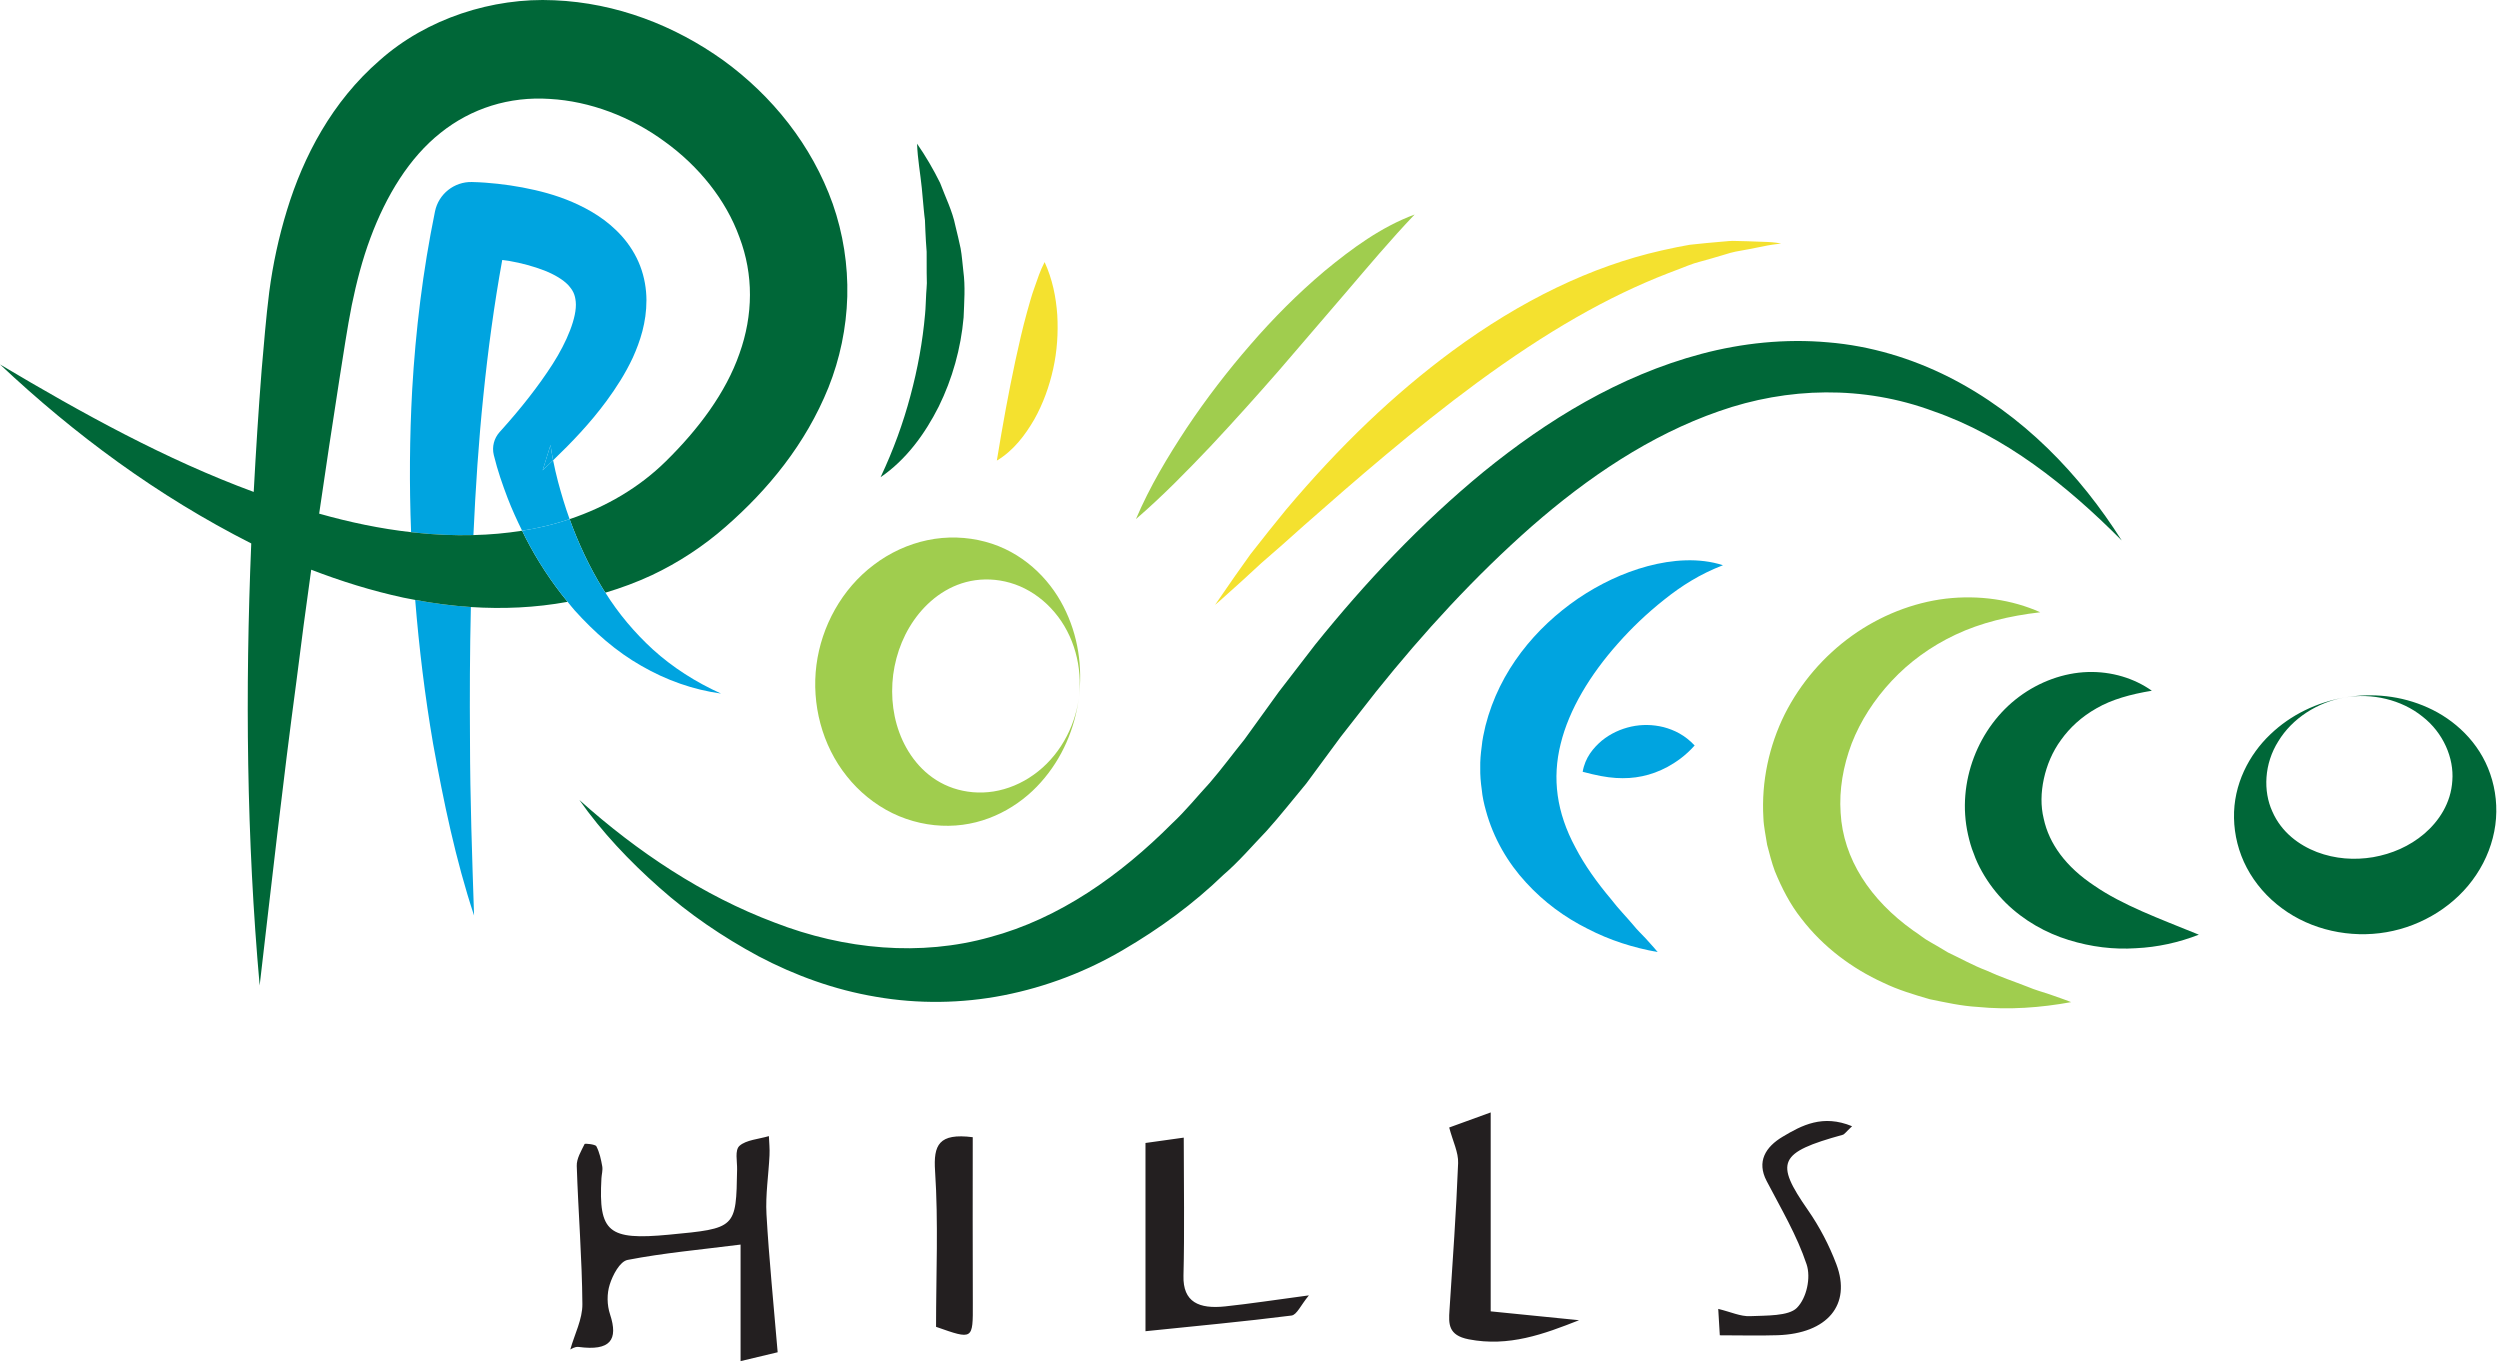
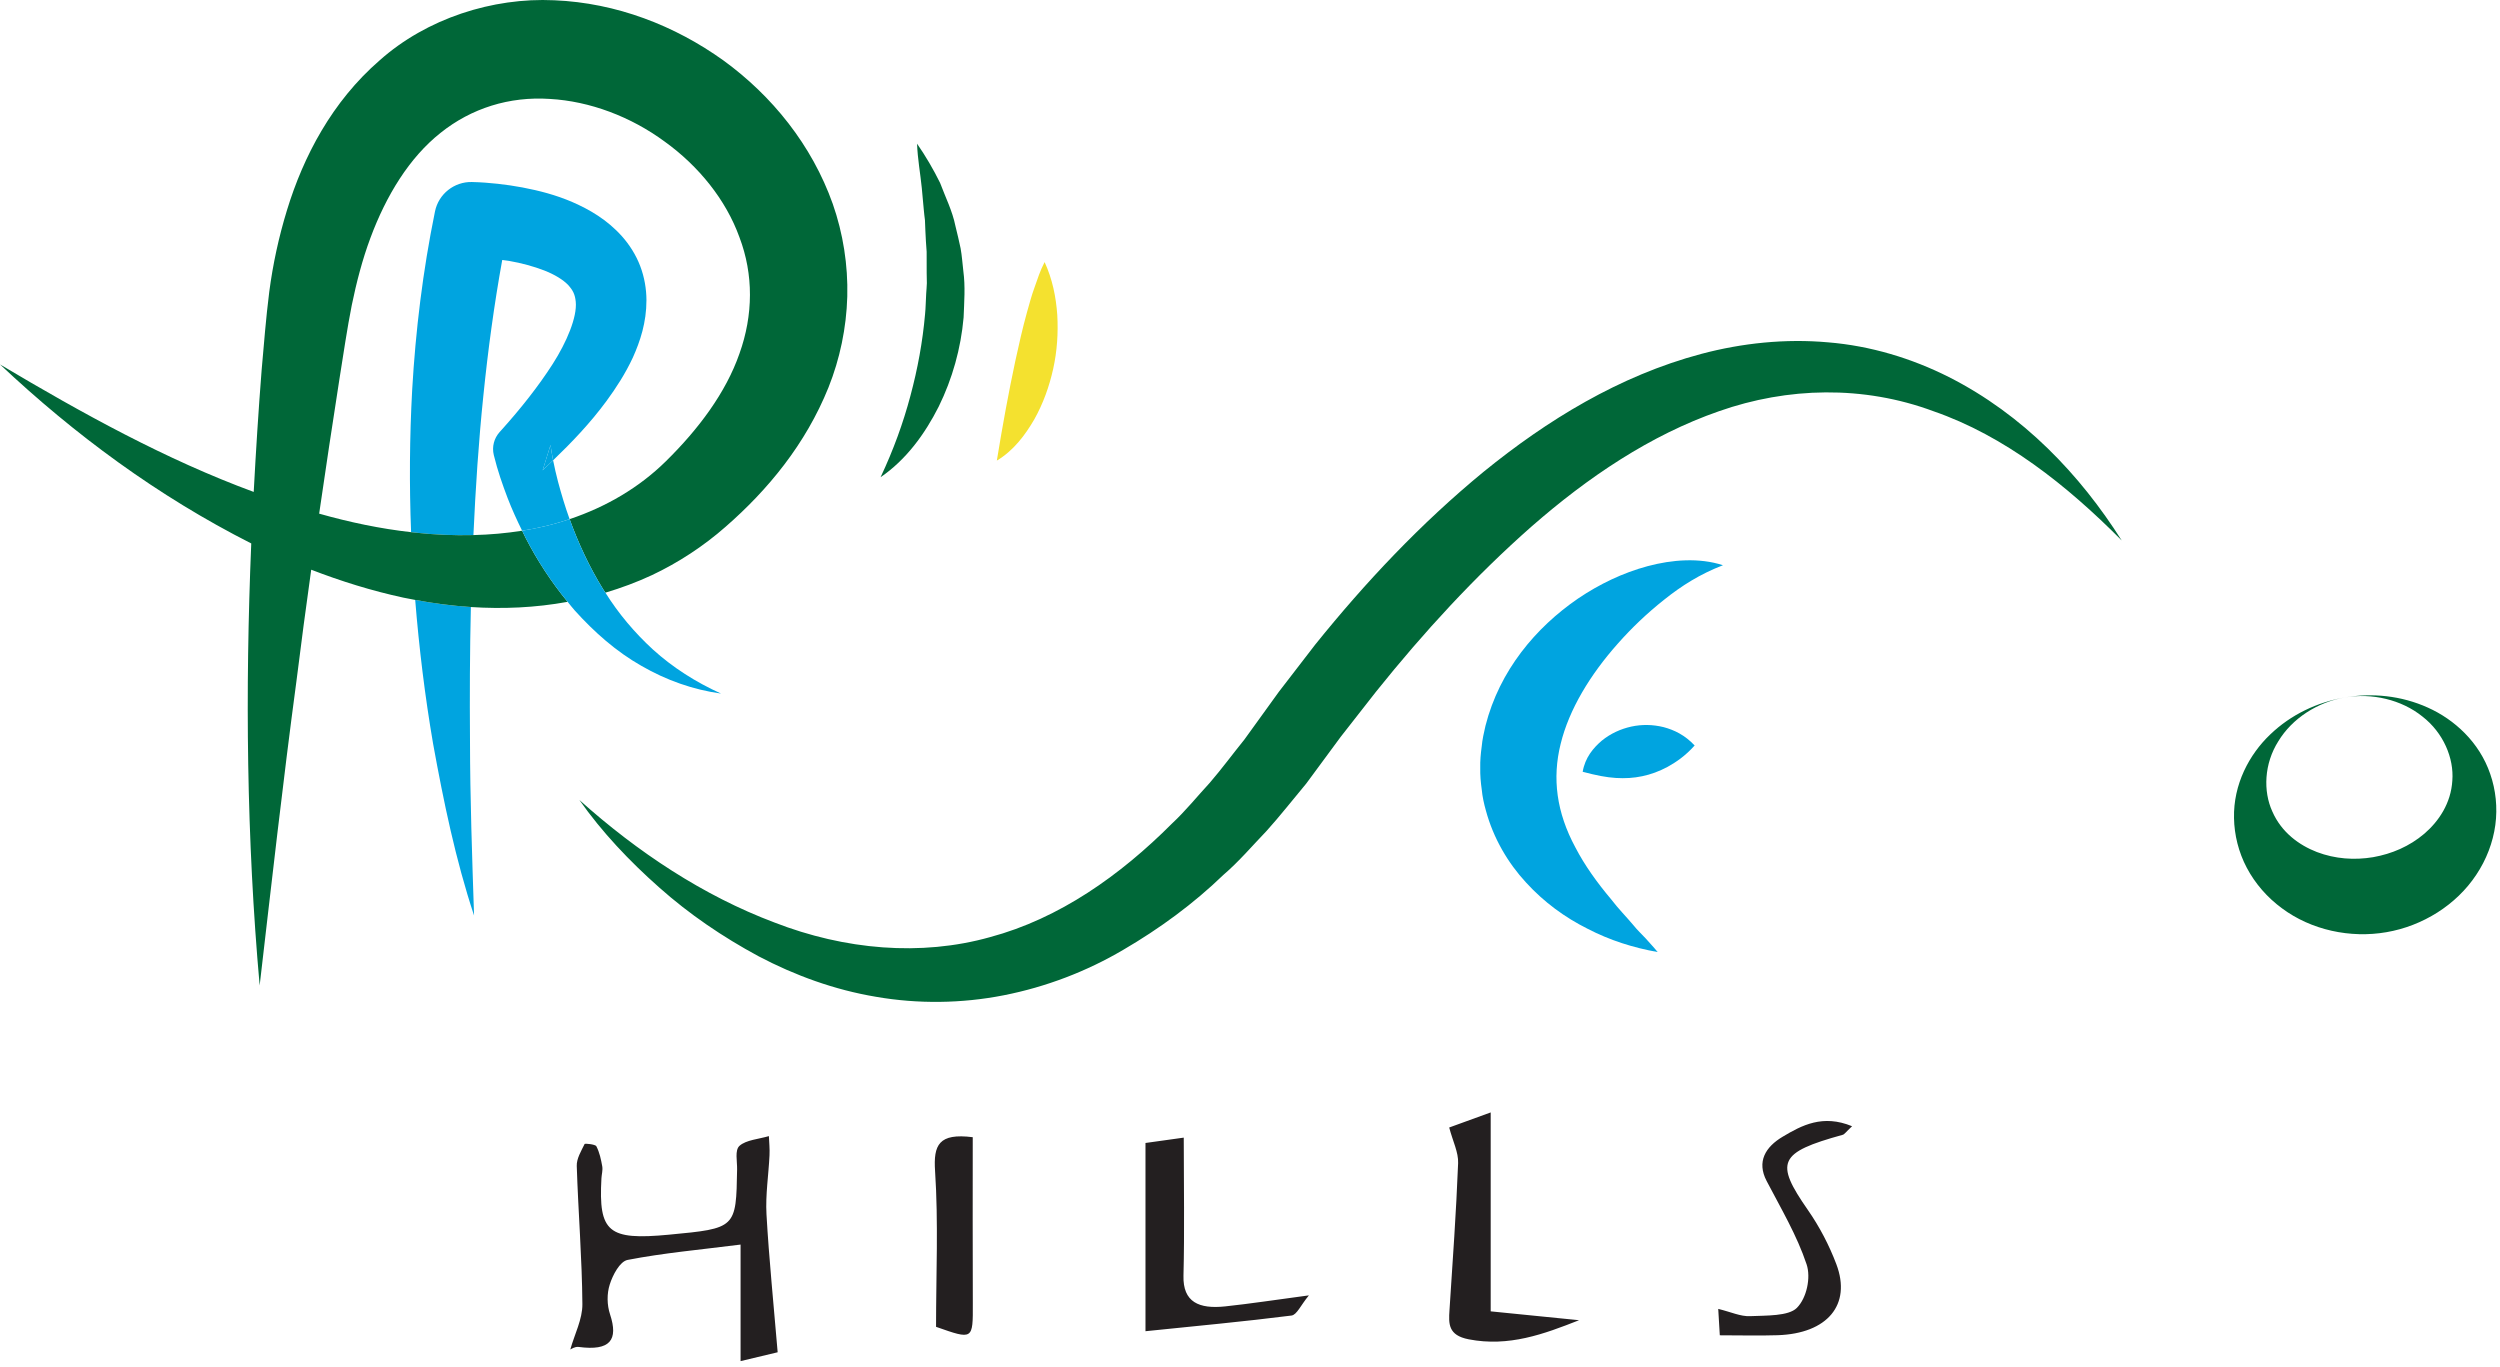
<svg xmlns="http://www.w3.org/2000/svg" width="300" height="164" viewBox="0 0 300 164">
  <g fill="none" fill-rule="evenodd">
    <path fill="#231F20" d="M68.434 161.943C68.952 160.101 69.903 158.296 69.886 156.496 69.843 150.968 69.388 145.449 69.211 139.92 69.178 139.038 69.741 138.126 70.155 137.276 70.189 137.197 71.436 137.311 71.562 137.551 71.949 138.295 72.123 139.138 72.269 139.955 72.353 140.424 72.198 140.918 72.172 141.401 71.818 147.871 72.985 148.851 80.259 148.164 88.34 147.399 88.334 147.399 88.452 140.307 88.472 139.341 88.155 138.025 88.743 137.497 89.537 136.789 91.056 136.693 92.266 136.333 92.298 137.099 92.381 137.867 92.341 138.63 92.231 140.992 91.847 143.363 91.978 145.716 92.284 151.118 92.839 156.514 93.319 162.272 91.902 162.612 90.539 162.934 88.869 163.334L88.869 149.349C84.014 149.964 79.606 150.358 75.318 151.189 74.372 151.372 73.523 153.024 73.173 154.128 72.812 155.247 72.834 156.599 73.206 157.722 74.213 160.782 73.257 162.142 69.43 161.632 68.973 161.571 68.439 161.938 68.434 161.943M137.458 137.157C138.725 136.979 140.543 136.726 142.05 136.515 142.05 142.313 142.153 147.699 142.017 153.08 141.933 156.274 143.895 157.1 147.026 156.767 150.021 156.447 152.997 155.99 157.068 155.444 156.08 156.636 155.621 157.784 154.98 157.865 149.296 158.586 143.583 159.115 137.458 159.746L137.458 137.157zM173.904 135.301C175.286 134.8 177.093 134.142 178.883 133.491L178.883 157.362C182.942 157.771 186.217 158.099 189.489 158.425 185.241 160.101 181.059 161.651 176.241 160.717 173.763 160.234 173.832 158.842 173.938 157.226 174.321 151.345 174.745 145.461 174.974 139.575 175.026 138.284 174.342 136.968 173.904 135.301M222.249 135.147C221.482 135.866 221.342 136.118 221.125 136.177 213.421 138.306 212.951 139.452 216.934 145.181 218.353 147.218 219.508 149.447 220.362 151.706 222.201 156.573 219.283 160.021 213.337 160.225 211.116 160.298 208.887 160.235 206.376 160.235 206.32 159.297 206.267 158.406 206.188 157.067 207.718 157.441 208.878 157.992 210.005 157.939 211.949 157.855 214.617 157.95 215.62 156.95 216.812 155.756 217.321 153.302 216.793 151.725 215.649 148.277 213.718 145.017 211.997 141.722 210.778 139.393 211.858 137.631 213.924 136.404 216.205 135.043 218.724 133.689 222.249 135.147M112.326 159.219C112.326 152.915 112.617 146.7 112.208 140.518 112.002 137.402 112.641 135.946 116.729 136.464 116.729 143.085 116.709 149.738 116.738 156.388 116.754 160.792 116.783 160.79 112.326 159.219" />
-     <path fill="#F4E12F" d="M213.254,29.287 C212.457,29.375 211.704,29.532 210.976,29.683 C210.614,29.757 210.254,29.833 209.879,29.899 L208.259,30.197 C207.845,30.279 207.434,30.403 207.025,30.529 C206.863,30.58 206.701,30.63 206.482,30.692 C205.638,30.949 204.796,31.182 203.959,31.413 L203.309,31.599 C202.736,31.794 202.168,32.018 201.603,32.243 C201.158,32.418 200.713,32.594 200.208,32.775 C192.92,35.593 185.609,39.781 177.203,45.955 C169.766,51.435 162.611,57.652 156.467,63.065 C154.668,64.686 153.02,66.142 151.359,67.573 C149.886,68.951 148.296,70.393 146.388,72.088 C146.195,72.252 146.003,72.418 145.809,72.585 C145.925,72.415 146.041,72.247 146.157,72.079 C147.608,69.954 148.899,68.113 150.059,66.506 C151.525,64.609 153.053,62.721 154.333,61.152 C160.789,53.492 167.303,47.273 174.245,42.146 C182.549,36.023 190.997,31.959 199.339,30.07 L199.746,29.98 C200.784,29.753 201.768,29.536 202.758,29.375 L203.222,29.326 C204.258,29.217 205.288,29.109 206.292,29.03 C206.524,29.014 206.755,28.992 206.984,28.971 C207.312,28.941 207.638,28.907 207.92,28.907 L209.699,28.949 C210.142,28.974 210.583,28.987 211.022,28.999 C211.784,29.02 212.505,29.041 213.12,29.122 L213.745,29.224 C213.58,29.243 213.417,29.264 213.254,29.287" />
-     <path fill="#A0CD4E" d="M136.314,62.289 C137.972,58.39 140.128,54.807 142.424,51.325 C144.739,47.858 147.286,44.544 150.029,41.386 C152.764,38.225 155.729,35.231 158.968,32.508 C162.22,29.83 165.707,27.245 169.757,25.742 C166.834,28.811 164.222,31.927 161.557,35.043 L153.557,44.36 C150.862,47.451 148.116,50.513 145.288,53.532 C142.437,56.532 139.539,59.508 136.314,62.289" />
    <path fill="#F4E12F" d="M119.62,55.274 C119.995,53.054 120.313,51.077 120.688,49.107 C121.059,47.146 121.424,45.219 121.843,43.294 C122.264,41.366 122.695,39.431 123.238,37.47 C123.521,36.49 123.772,35.496 124.142,34.498 C124.495,33.496 124.812,32.482 125.354,31.45 C126.299,33.517 126.725,35.661 126.874,37.811 C126.995,39.961 126.854,42.127 126.387,44.241 C125.921,46.354 125.184,48.425 124.104,50.345 C123,52.236 121.62,54.077 119.62,55.274" />
    <path fill="#006738" d="M105.67,57.266 C107.215,53.981 108.377,50.773 109.247,47.512 C110.12,44.266 110.718,41.008 111.007,37.707 C111.091,36.883 111.09,36.052 111.144,35.224 C111.169,34.81 111.21,34.395 111.223,33.979 L111.201,32.731 L111.198,30.217 C111.129,29.38 111.083,28.538 111.045,27.688 L110.994,26.411 C110.943,25.988 110.885,25.566 110.852,25.138 L110.614,22.551 C110.441,20.813 110.115,19.093 110.047,17.242 C111.081,18.733 112.003,20.313 112.812,21.951 C113.44,23.641 114.289,25.312 114.649,27.111 C114.869,28 115.081,28.896 115.272,29.799 C115.436,30.704 115.494,31.628 115.602,32.545 C115.851,34.383 115.703,36.249 115.632,38.1 C115.306,41.806 114.286,45.457 112.648,48.786 C110.983,52.085 108.736,55.171 105.67,57.266" />
-     <path fill="#A0CD4E" d="M129.462,83.736 C129.931,80.069 128.881,76.211 126.544,73.47 C125.394,72.098 123.945,71.02 122.389,70.353 C120.827,69.688 119.178,69.444 117.628,69.562 C114.491,69.807 112.003,71.524 110.287,73.614 C108.558,75.737 107.541,78.289 107.182,80.961 C106.849,83.634 107.172,86.36 108.308,88.849 C109.441,91.301 111.424,93.582 114.408,94.585 C115.882,95.077 117.545,95.245 119.227,94.977 C120.904,94.71 122.582,94.018 124.041,92.968 C126.995,90.881 128.987,87.402 129.462,83.736 M129.462,83.736 C128.983,87.397 127.502,90.968 124.895,93.885 C122.336,96.768 118.402,99.049 113.827,99.095 C111.577,99.127 109.228,98.62 107.101,97.584 C104.976,96.545 103.083,95.002 101.61,93.141 C98.629,89.422 97.373,84.469 97.97,79.812 C98.568,75.157 101.024,70.66 104.856,67.781 C106.752,66.334 108.981,65.302 111.306,64.816 C113.631,64.328 116.04,64.42 118.215,65.003 C122.64,66.173 125.872,69.361 127.618,72.784 C129.398,76.252 129.927,80.073 129.462,83.736" />
    <path fill="#006738" d="M281.367 83.696C278.078 84.262 275.05 86.227 273.403 88.944 271.692 91.642 271.562 94.943 272.682 97.384 273.774 99.879 275.883 101.417 278.034 102.247 280.224 103.076 282.525 103.237 284.772 102.862 287.014 102.468 289.134 101.563 290.916 100.048 292.661 98.548 294.12 96.388 294.28 93.669 294.488 90.992 293.216 87.931 290.674 85.969 288.183 83.967 284.658 83.13 281.367 83.696M281.367 83.696C284.651 83.135 288.124 83.462 291.334 84.908 294.504 86.326 297.521 89.044 298.832 92.887 299.487 94.776 299.724 96.9 299.439 99.002 299.154 101.102 298.362 103.164 297.155 104.967 294.762 108.598 290.701 111.123 286.371 111.863 282.045 112.616 277.347 111.613 273.836 108.994 272.075 107.705 270.616 106.025 269.62 104.142 268.622 102.258 268.117 100.175 268.082 98.175 267.993 94.114 269.907 90.547 272.404 88.158 274.93 85.727 278.086 84.264 281.367 83.696M69.522 95.995C76.522 102.274 84.417 107.495 92.925 110.697 101.38 113.985 110.511 114.783 118.789 112.46 127.117 110.23 134.426 105.055 140.649 98.816 142.262 97.316 143.668 95.562 145.175 93.933 146.624 92.251 147.93 90.472 149.32 88.755L153.461 83.02 157.834 77.342C163.841 69.887 170.483 62.816 178.049 56.601 185.613 50.456 194.288 45.093 204.164 42.466 209.076 41.16 214.264 40.624 219.361 41.08 224.466 41.495 229.411 43.002 233.85 45.237 242.771 49.754 249.604 56.949 254.607 64.86 247.999 58.195 240.536 52.295 232.02 49.349 223.593 46.213 214.505 46.456 206.289 49.342 198.033 52.21 190.534 57.275 183.775 63.191 177.017 69.143 170.837 75.871 165.118 83.01L160.88 88.426 156.747 94.03C155.159 95.926 153.638 97.884 151.987 99.714 150.275 101.492 148.696 103.368 146.797 104.996 143.239 108.433 139.147 111.442 134.771 113.991 130.402 116.566 125.515 118.438 120.454 119.433 115.392 120.431 110.148 120.484 105.146 119.62 100.131 118.783 95.38 117.043 91.035 114.756 86.71 112.425 82.685 109.685 79.105 106.495 75.519 103.324 72.235 99.849 69.522 95.995" />
    <path fill="#00A4E0" d="M206.755,67.827 C203.988,68.896 201.768,70.309 199.705,71.958 C197.655,73.583 195.8,75.35 194.146,77.225 C190.833,80.946 188.291,85.123 187.279,89.262 C186.249,93.388 186.774,97.483 189.051,101.702 C190.145,103.811 191.633,105.898 193.354,107.937 C194.168,109.011 195.126,109.973 196.033,111.052 C196.476,111.608 196.988,112.081 197.474,112.603 C197.949,113.148 198.449,113.663 198.92,114.246 C196.013,113.733 193.171,112.834 190.504,111.448 C187.816,110.107 185.288,108.275 183.125,105.903 C180.957,103.558 179.205,100.591 178.308,97.269 C178.072,96.441 177.889,95.599 177.809,94.74 C177.686,93.882 177.613,93.023 177.63,92.161 C177.608,91.294 177.686,90.441 177.803,89.595 C177.879,88.737 178.067,87.915 178.259,87.088 C179.938,80.477 184.286,75.306 189.363,71.827 C191.932,70.091 194.745,68.738 197.72,67.938 C200.659,67.152 203.914,66.9 206.755,67.827" />
    <path fill="#00A4E0" d="M189.921,92.615 C190.213,90.907 191.189,89.755 192.22,88.875 C193.28,88.015 194.499,87.467 195.759,87.19 C197.022,86.916 198.336,86.936 199.624,87.254 C200.913,87.596 202.184,88.207 203.358,89.458 C202.2,90.745 201.142,91.445 200.112,92.022 C199.082,92.575 198.086,92.933 197.071,93.145 C196.058,93.362 195.025,93.425 193.897,93.355 C192.75,93.282 191.574,93.053 189.921,92.615" />
-     <path fill="#A0CD4E" d="M244.833,73.472 C241.109,73.904 237.695,74.734 234.687,76.151 C231.686,77.559 229.1,79.46 227.003,81.705 C224.909,83.947 223.259,86.502 222.2,89.221 C221.17,91.946 220.687,94.792 220.875,97.534 C221.178,103.042 224.417,107.993 229.618,111.689 C230.293,112.11 230.893,112.657 231.621,113.04 C232.33,113.45 233.047,113.855 233.759,114.297 C235.274,115.006 236.767,115.858 238.397,116.472 C239.983,117.214 241.659,117.763 243.343,118.425 C244.182,118.785 245.051,119.017 245.918,119.308 C246.783,119.623 247.659,119.902 248.539,120.255 C244.878,120.923 241.096,121.207 237.295,120.83 C235.38,120.722 233.492,120.298 231.575,119.907 C229.693,119.361 227.786,118.796 225.959,117.91 C222.292,116.234 218.803,113.675 216.164,110.229 C214.816,108.532 213.811,106.56 212.98,104.532 C212.599,103.507 212.337,102.436 212.057,101.38 C211.9,100.302 211.643,99.223 211.608,98.138 C211.349,93.784 212.297,89.468 214.174,85.693 C216.075,81.927 218.887,78.686 222.247,76.282 C225.607,73.88 229.525,72.318 233.492,71.839 C237.461,71.381 241.422,71.951 244.833,73.472" />
-     <path fill="#006738" d="M258.221,82.888 C255.647,83.313 253.409,83.939 251.591,84.991 C249.772,86.016 248.376,87.322 247.333,88.776 C246.274,90.218 245.608,91.85 245.259,93.471 C244.909,95.092 244.872,96.729 245.245,98.241 C245.893,101.257 247.903,104.021 251.32,106.282 C254.682,108.608 259.084,110.218 263.862,112.162 C261.454,113.101 258.912,113.667 256.286,113.788 C253.661,113.961 250.942,113.636 248.246,112.801 C245.558,111.972 242.887,110.507 240.676,108.328 C239.58,107.234 238.612,105.976 237.836,104.589 C237.447,103.895 237.105,103.178 236.846,102.422 C236.539,101.684 236.336,100.916 236.159,100.138 C234.757,93.87 237.411,87.239 242.288,83.613 C244.721,81.795 247.671,80.729 250.537,80.643 C253.407,80.557 256.114,81.395 258.221,82.888" />
    <path fill="#00A4E0" d="M65.118,56.434 C65.539,56.042 65.955,55.638 66.372,55.237 C66.243,54.593 66.134,53.964 66.064,53.4 L65.118,56.434 Z" />
    <path fill="#00A4E0" d="M76.824 31.926C76.314 30.584 75.531 29.362 74.638 28.358 72.827 26.336 70.716 25.137 68.711 24.259 66.689 23.384 64.678 22.874 62.698 22.495 61.706 22.309 60.718 22.164 59.727 22.055 58.705 21.949 57.815 21.87 56.626 21.842 54.531 21.795 52.632 23.25 52.198 25.376L52.185 25.443C50.74 32.515 49.87 39.656 49.461 46.791 49.149 52.491 49.111 58.186 49.331 63.86 49.447 63.872 49.562 63.89 49.678 63.902 52.072 64.164 54.457 64.269 56.81 64.21 57.066 58.599 57.43 53.013 58.005 47.465 58.56 41.995 59.297 36.561 60.268 31.196 60.54 31.237 60.819 31.262 61.087 31.308 62.597 31.57 64.039 31.968 65.299 32.452 66.555 32.94 67.59 33.578 68.176 34.198 68.752 34.834 69.003 35.323 69.091 36.219 69.265 38.051 68.015 41.035 66.326 43.677 64.601 46.368 62.487 49.031 60.202 51.573L59.934 51.873C59.297 52.593 59.011 53.603 59.256 54.607 59.732 56.541 60.282 58.099 60.918 59.776 61.431 61.11 62.024 62.407 62.655 63.684 63.882 63.485 65.093 63.237 66.278 62.923 66.981 62.736 67.672 62.524 68.355 62.297 68.349 62.281 68.343 62.266 68.336 62.251 67.807 60.786 67.362 59.291 66.961 57.795 66.744 56.965 66.541 56.085 66.373 55.237 65.955 55.638 65.54 56.041 65.119 56.434L66.064 53.401C66.135 53.965 66.244 54.594 66.373 55.237 68.628 53.073 70.82 50.781 72.778 48.122 73.936 46.541 75.039 44.849 75.947 42.897 76.824 40.944 77.576 38.693 77.574 36.014 77.569 34.689 77.336 33.266 76.824 31.926M56.505 72.844C54.244 72.696 52.012 72.404 49.824 71.991 50.292 77.783 50.994 83.545 51.972 89.254 53.236 96.213 54.667 103.142 56.887 109.863 56.655 102.807 56.411 95.831 56.399 88.857 56.359 83.502 56.38 78.163 56.505 72.844" />
    <path fill="#006738" d="M99.934,24.474 C97.416,17.386 92.632,11.486 86.817,7.258 C80.971,3.067 73.978,0.342 66.516,0.033 C59.105,-0.32 51.191,2.22 45.554,7.245 C39.843,12.201 36.411,18.764 34.439,25.217 C33.441,28.474 32.746,31.717 32.312,35.011 C31.903,38.24 31.676,41.299 31.399,44.369 C31.016,49.253 30.708,54.141 30.446,59.031 C19.937,55.163 9.892,49.616 0,43.73 C8.928,52.135 18.926,59.53 30.15,65.213 C29.414,82.911 29.583,100.624 31.159,118.257 C32.584,106.023 33.947,93.853 35.574,81.727 C36.126,77.265 36.726,72.812 37.346,68.365 C40.904,69.74 44.584,70.888 48.397,71.716 C48.868,71.818 49.349,71.902 49.824,71.991 C52.012,72.403 54.243,72.695 56.505,72.844 C60.328,73.093 64.226,72.934 68.114,72.22 C66.168,69.861 64.487,67.285 63.084,64.566 C62.936,64.276 62.8,63.977 62.655,63.684 C60.745,63.991 58.789,64.161 56.811,64.21 C54.457,64.269 52.071,64.165 49.679,63.902 C49.563,63.89 49.447,63.872 49.332,63.86 C45.647,63.449 41.957,62.673 38.299,61.638 C39.082,56.244 39.895,50.86 40.732,45.486 C41.213,42.477 41.653,39.44 42.213,36.619 C42.778,33.869 43.491,31.13 44.442,28.576 C46.338,23.464 49.122,18.911 52.859,15.95 C56.563,12.979 61.147,11.55 65.971,11.871 C70.775,12.138 75.701,14.001 79.759,16.989 C83.849,19.932 87.118,23.988 88.734,28.472 C90.432,32.94 90.397,37.794 88.732,42.441 C87.104,47.116 83.83,51.494 79.896,55.361 C76.711,58.497 72.749,60.824 68.354,62.297 C69.414,65.209 70.729,68.037 72.363,70.688 C72.451,70.835 72.555,70.974 72.649,71.122 C74.543,70.553 76.416,69.865 78.232,69.016 C81.392,67.526 84.438,65.532 87.074,63.21 C92.124,58.807 96.674,53.314 99.421,46.486 C100.78,43.086 101.568,39.362 101.674,35.587 C101.77,31.814 101.171,28.008 99.934,24.474" />
    <path fill="#00A4E0" d="M78.36,77.951 C76.141,75.914 74.22,73.629 72.648,71.121 C72.556,70.975 72.452,70.836 72.362,70.687 C70.728,68.038 69.414,65.209 68.355,62.296 C67.672,62.524 66.981,62.736 66.278,62.922 C65.093,63.238 63.882,63.484 62.655,63.683 C62.801,63.976 62.935,64.276 63.085,64.567 C64.486,67.284 66.168,69.861 68.115,72.221 C68.395,72.561 68.665,72.912 68.957,73.242 C71.297,75.839 73.943,78.187 76.957,79.895 C79.945,81.629 83.218,82.778 86.524,83.228 C83.484,81.858 80.723,80.089 78.36,77.951" />
  </g>
</svg>